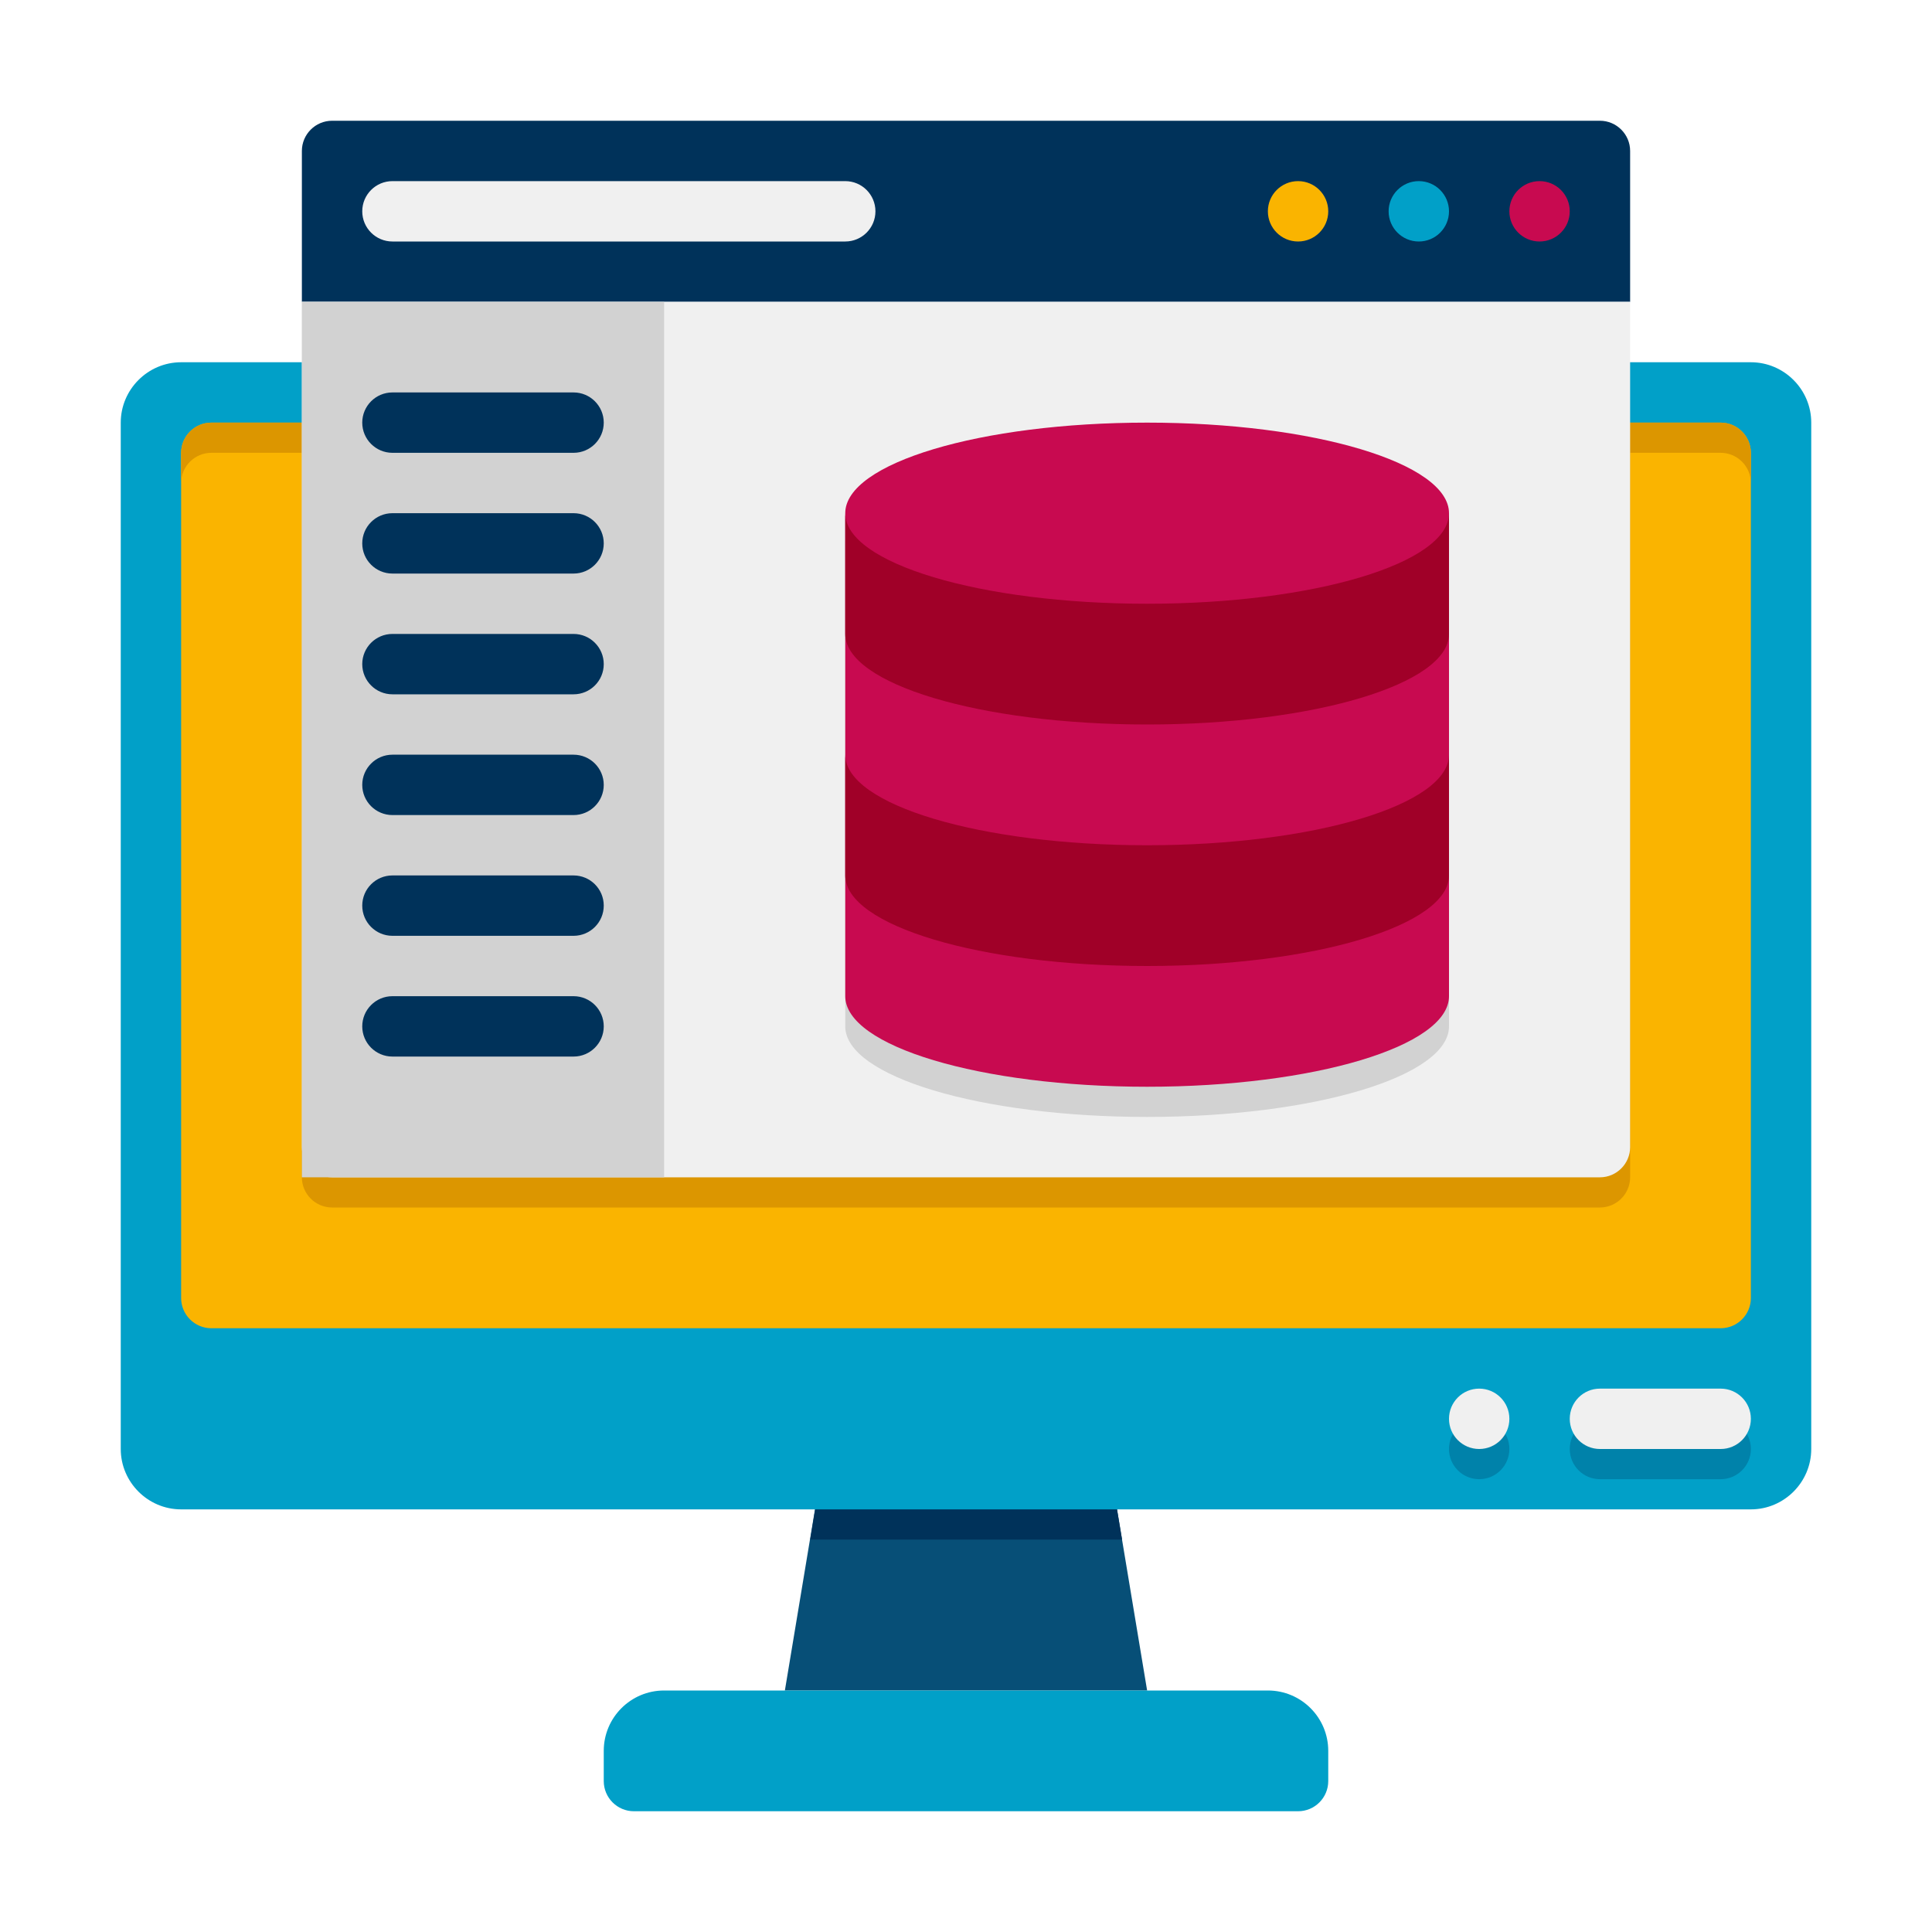
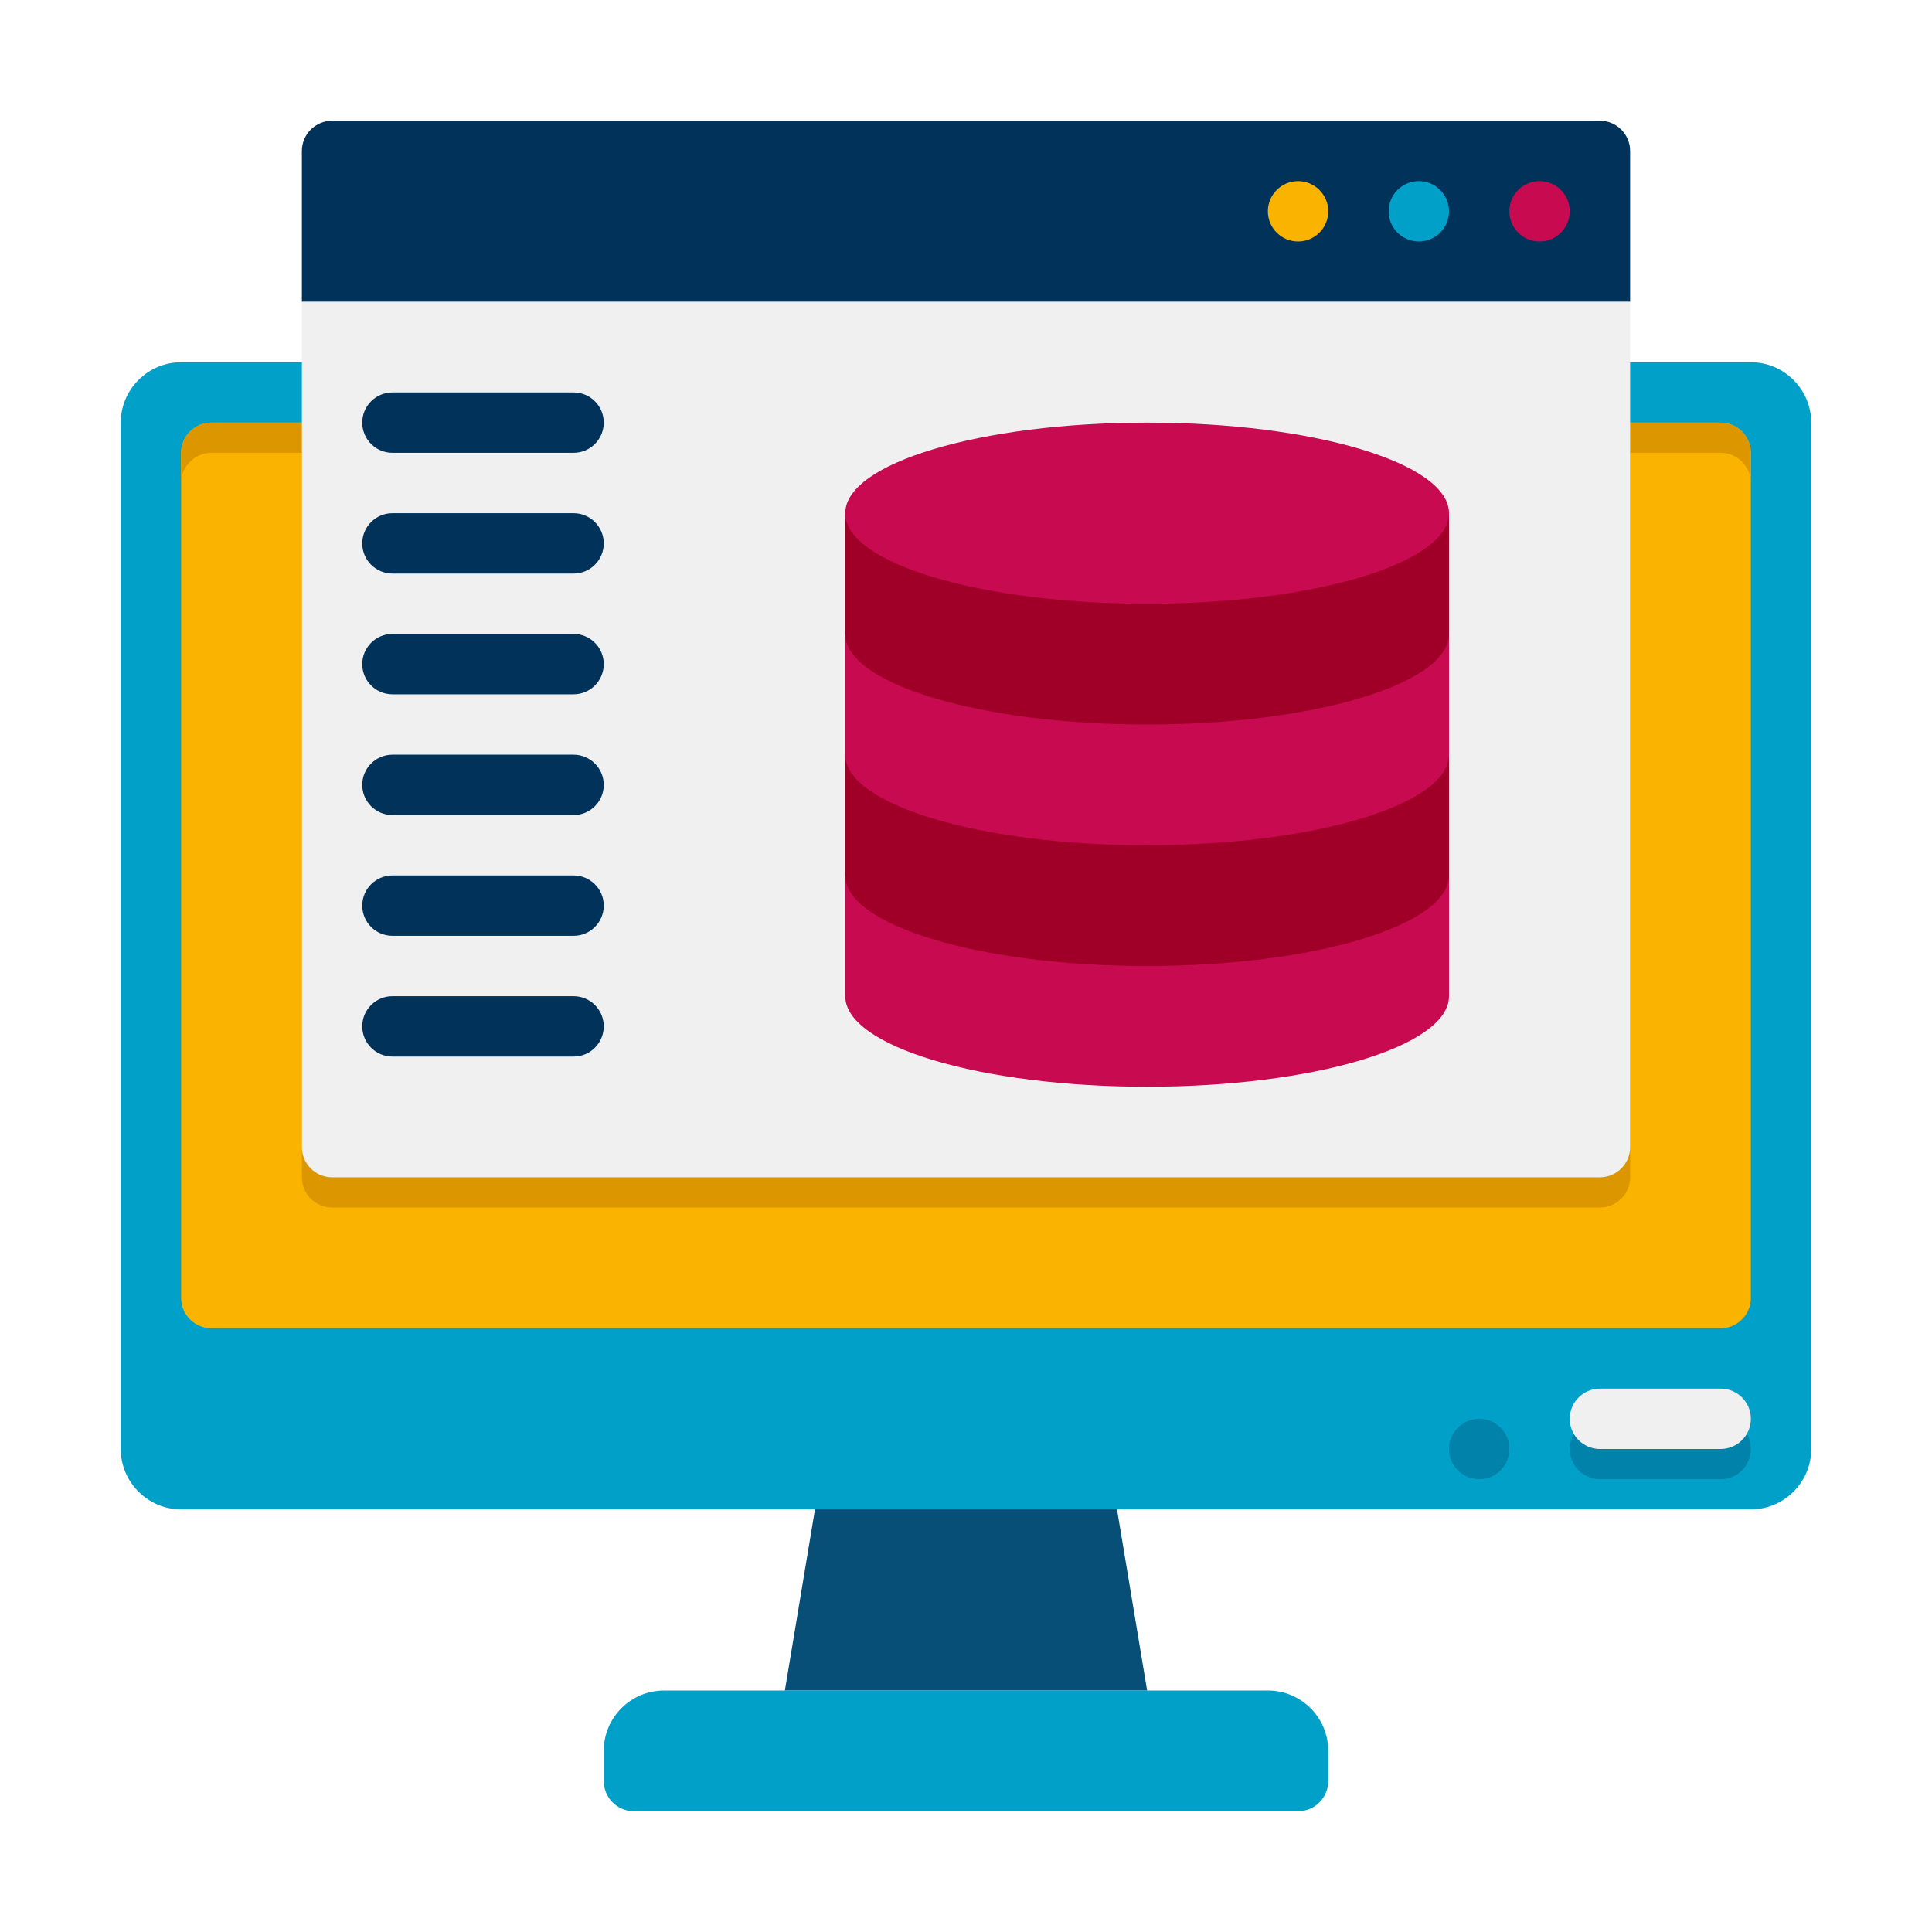
<svg xmlns="http://www.w3.org/2000/svg" id="Icons" height="512" viewBox="0 0 64 64" width="512">
  <g>
    <path d="m38 56h-12l1.33-8h9.34z" fill="#074f77" />
  </g>
  <g>
-     <path d="m37.17 51h-10.33l.49-3h9.34z" fill="#00325a" />
-   </g>
+     </g>
  <g>
    <path d="m37 50h-10l.33-2h9.34z" fill="#00325a" />
  </g>
  <g>
    <path d="m60 14v34c0 1.1-.9 2-2 2h-52c-1.1 0-2-.9-2-2v-34c0-1.1.9-2 2-2h52c1.1 0 2 .9 2 2z" fill="#01a0c8" />
  </g>
  <g>
    <path d="m53 49h4c.552 0 1-.448 1-1 0-.552-.448-1-1-1h-4c-.552 0-1 .448-1 1 0 .552.448 1 1 1z" fill="#0082aa" />
  </g>
  <g>
    <circle cx="49" cy="48" fill="#0082aa" r="1" />
  </g>
  <g>
    <path d="m58 15v28c0 .55-.45 1-1 1h-50c-.55 0-1-.45-1-1v-28c0-.55.45-1 1-1h50c.55 0 1 .45 1 1z" fill="#fab400" />
  </g>
  <g>
    <path d="m57 14c-9.971 0-40.126 0-50 0-.55 0-1 .45-1 1v1c0-.55.45-1 1-1h3v24c0 .55.45 1 1 1h42c.55 0 1-.45 1-1v-24h3c.55 0 1 .45 1 1v-1c0-.55-.45-1-1-1z" fill="#dc9600" />
  </g>
  <g>
    <path d="m54 5v5h-44v-5c0-.55.45-1 1-1h42c.55 0 1 .45 1 1z" fill="#00325a" />
  </g>
  <g>
    <path d="m43 60h-22c-.552 0-1-.448-1-1v-1c0-1.105.895-2 2-2h20c1.105 0 2 .895 2 2v1c0 .552-.448 1-1 1z" fill="#01a0c8" />
  </g>
  <g>
    <path d="m53 48h4c.552 0 1-.448 1-1 0-.552-.448-1-1-1h-4c-.552 0-1 .448-1 1 0 .552.448 1 1 1z" fill="#f0f0f0" />
  </g>
  <g>
-     <circle cx="49" cy="47" fill="#f0f0f0" r="1" />
-   </g>
+     </g>
  <g>
    <g>
      <path d="m54 10v28c0 .55-.45 1-1 1h-42c-.55 0-1-.45-1-1v-28z" fill="#f0f0f0" />
    </g>
    <g>
-       <path d="m38 15c-5.52 0-10 1.34-10 3v16c0 1.66 4.48 3 10 3s10-1.34 10-3v-16c0-1.66-4.48-3-10-3z" fill="#d2d2d2" />
-     </g>
+       </g>
    <g>
      <circle cx="51" cy="7" fill="#c80a50" r="1" />
    </g>
    <g>
      <circle cx="47" cy="7" fill="#01a0c8" r="1" />
    </g>
    <g>
      <circle cx="43" cy="7" fill="#fab400" r="1" />
    </g>
  </g>
  <g>
-     <path d="m10 10h12v29h-12z" fill="#d2d2d2" />
-   </g>
+     </g>
  <g>
-     <path d="m28 8h-15c-.552 0-1-.448-1-1s.448-1 1-1h15c.552 0 1 .448 1 1s-.448 1-1 1z" fill="#f0f0f0" />
-   </g>
+     </g>
  <g>
    <path d="m38 14c-5.52 0-10 1.34-10 3v16c0 1.66 4.48 3 10 3s10-1.34 10-3v-16c0-1.66-4.48-3-10-3z" fill="#c80a50" />
  </g>
  <g>
    <path d="m48 25v4c0 1.66-4.48 3-10 3s-10-1.34-10-3v-4c0 1.66 4.48 3 10 3s10-1.34 10-3z" fill="#a00028" />
  </g>
  <g>
    <path d="m48 17v4c0 1.66-4.48 3-10 3s-10-1.34-10-3v-4c0 1.66 4.48 3 10 3s10-1.34 10-3z" fill="#a00028" />
  </g>
  <g>
    <path d="m19 15h-6c-.552 0-1-.448-1-1 0-.552.448-1 1-1h6c.552 0 1 .448 1 1 0 .552-.448 1-1 1z" fill="#00325a" />
  </g>
  <g>
    <path d="m19 19h-6c-.552 0-1-.448-1-1 0-.552.448-1 1-1h6c.552 0 1 .448 1 1 0 .552-.448 1-1 1z" fill="#00325a" />
  </g>
  <g>
    <path d="m19 23h-6c-.552 0-1-.448-1-1 0-.552.448-1 1-1h6c.552 0 1 .448 1 1 0 .552-.448 1-1 1z" fill="#00325a" />
  </g>
  <g>
    <path d="m19 27h-6c-.552 0-1-.448-1-1 0-.552.448-1 1-1h6c.552 0 1 .448 1 1 0 .552-.448 1-1 1z" fill="#00325a" />
  </g>
  <g>
    <path d="m19 31h-6c-.552 0-1-.448-1-1 0-.552.448-1 1-1h6c.552 0 1 .448 1 1 0 .552-.448 1-1 1z" fill="#00325a" />
  </g>
  <g>
    <path d="m19 35h-6c-.552 0-1-.448-1-1 0-.552.448-1 1-1h6c.552 0 1 .448 1 1 0 .552-.448 1-1 1z" fill="#00325a" />
  </g>
</svg>